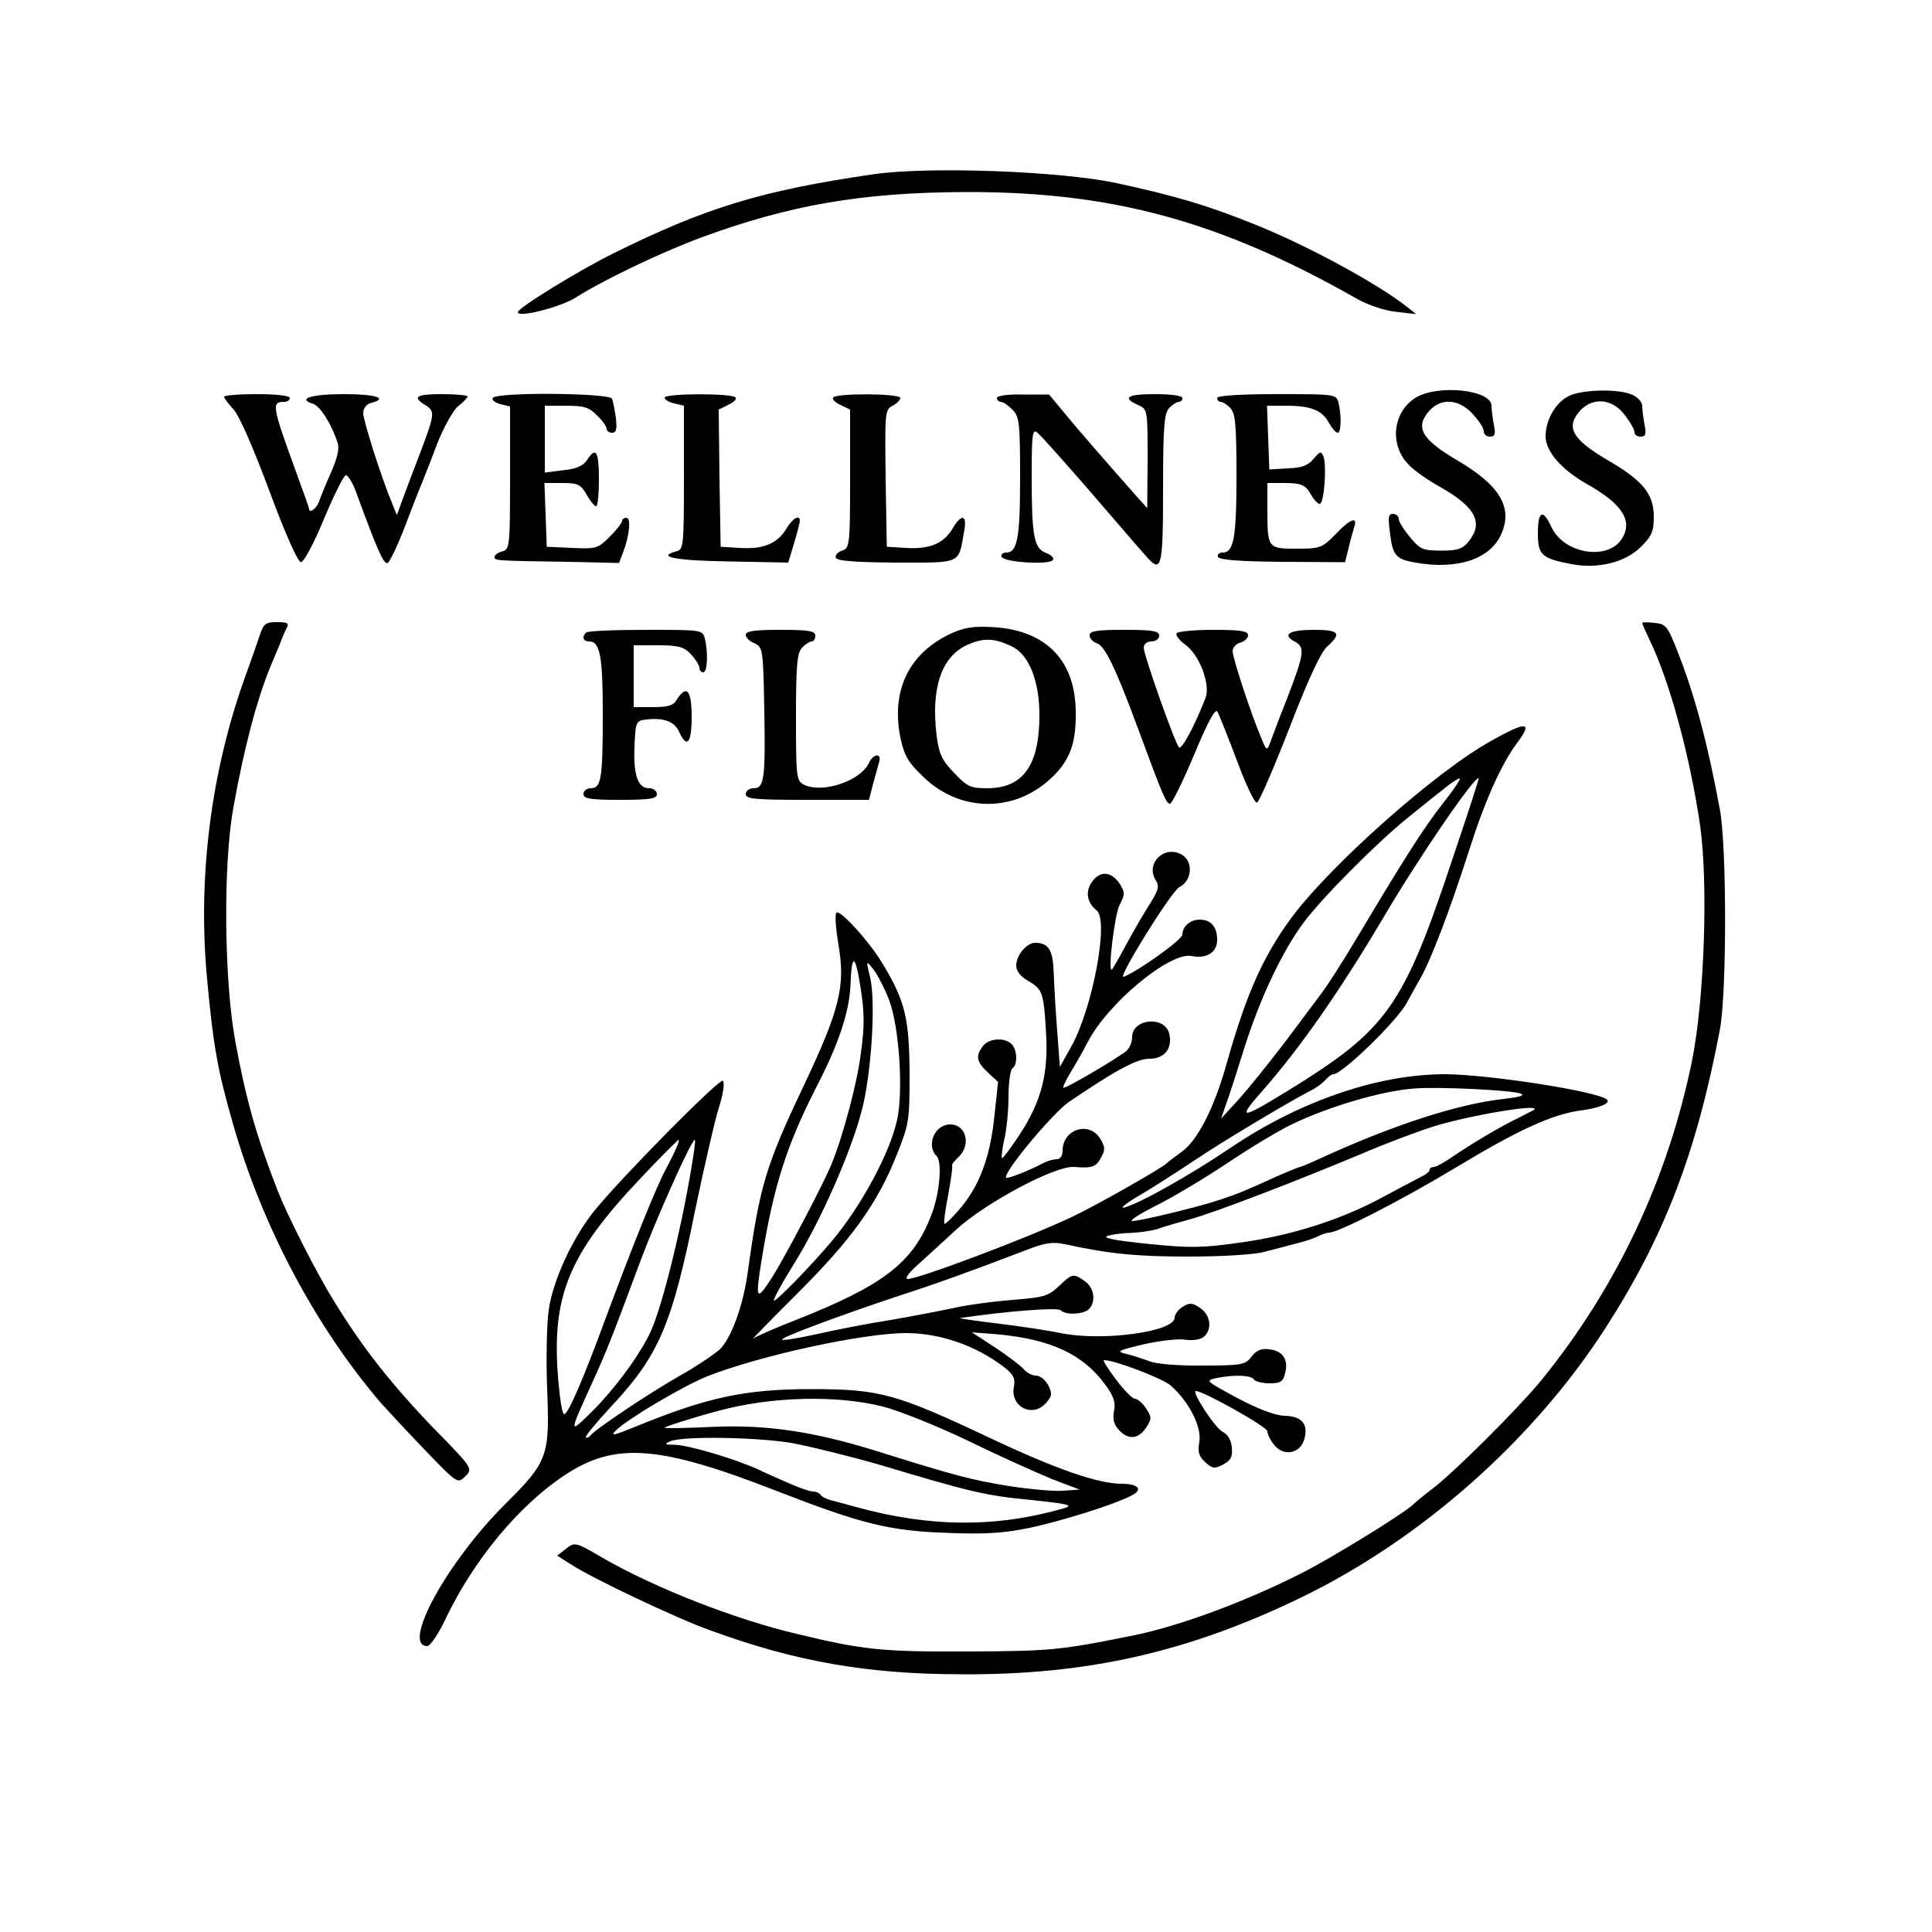
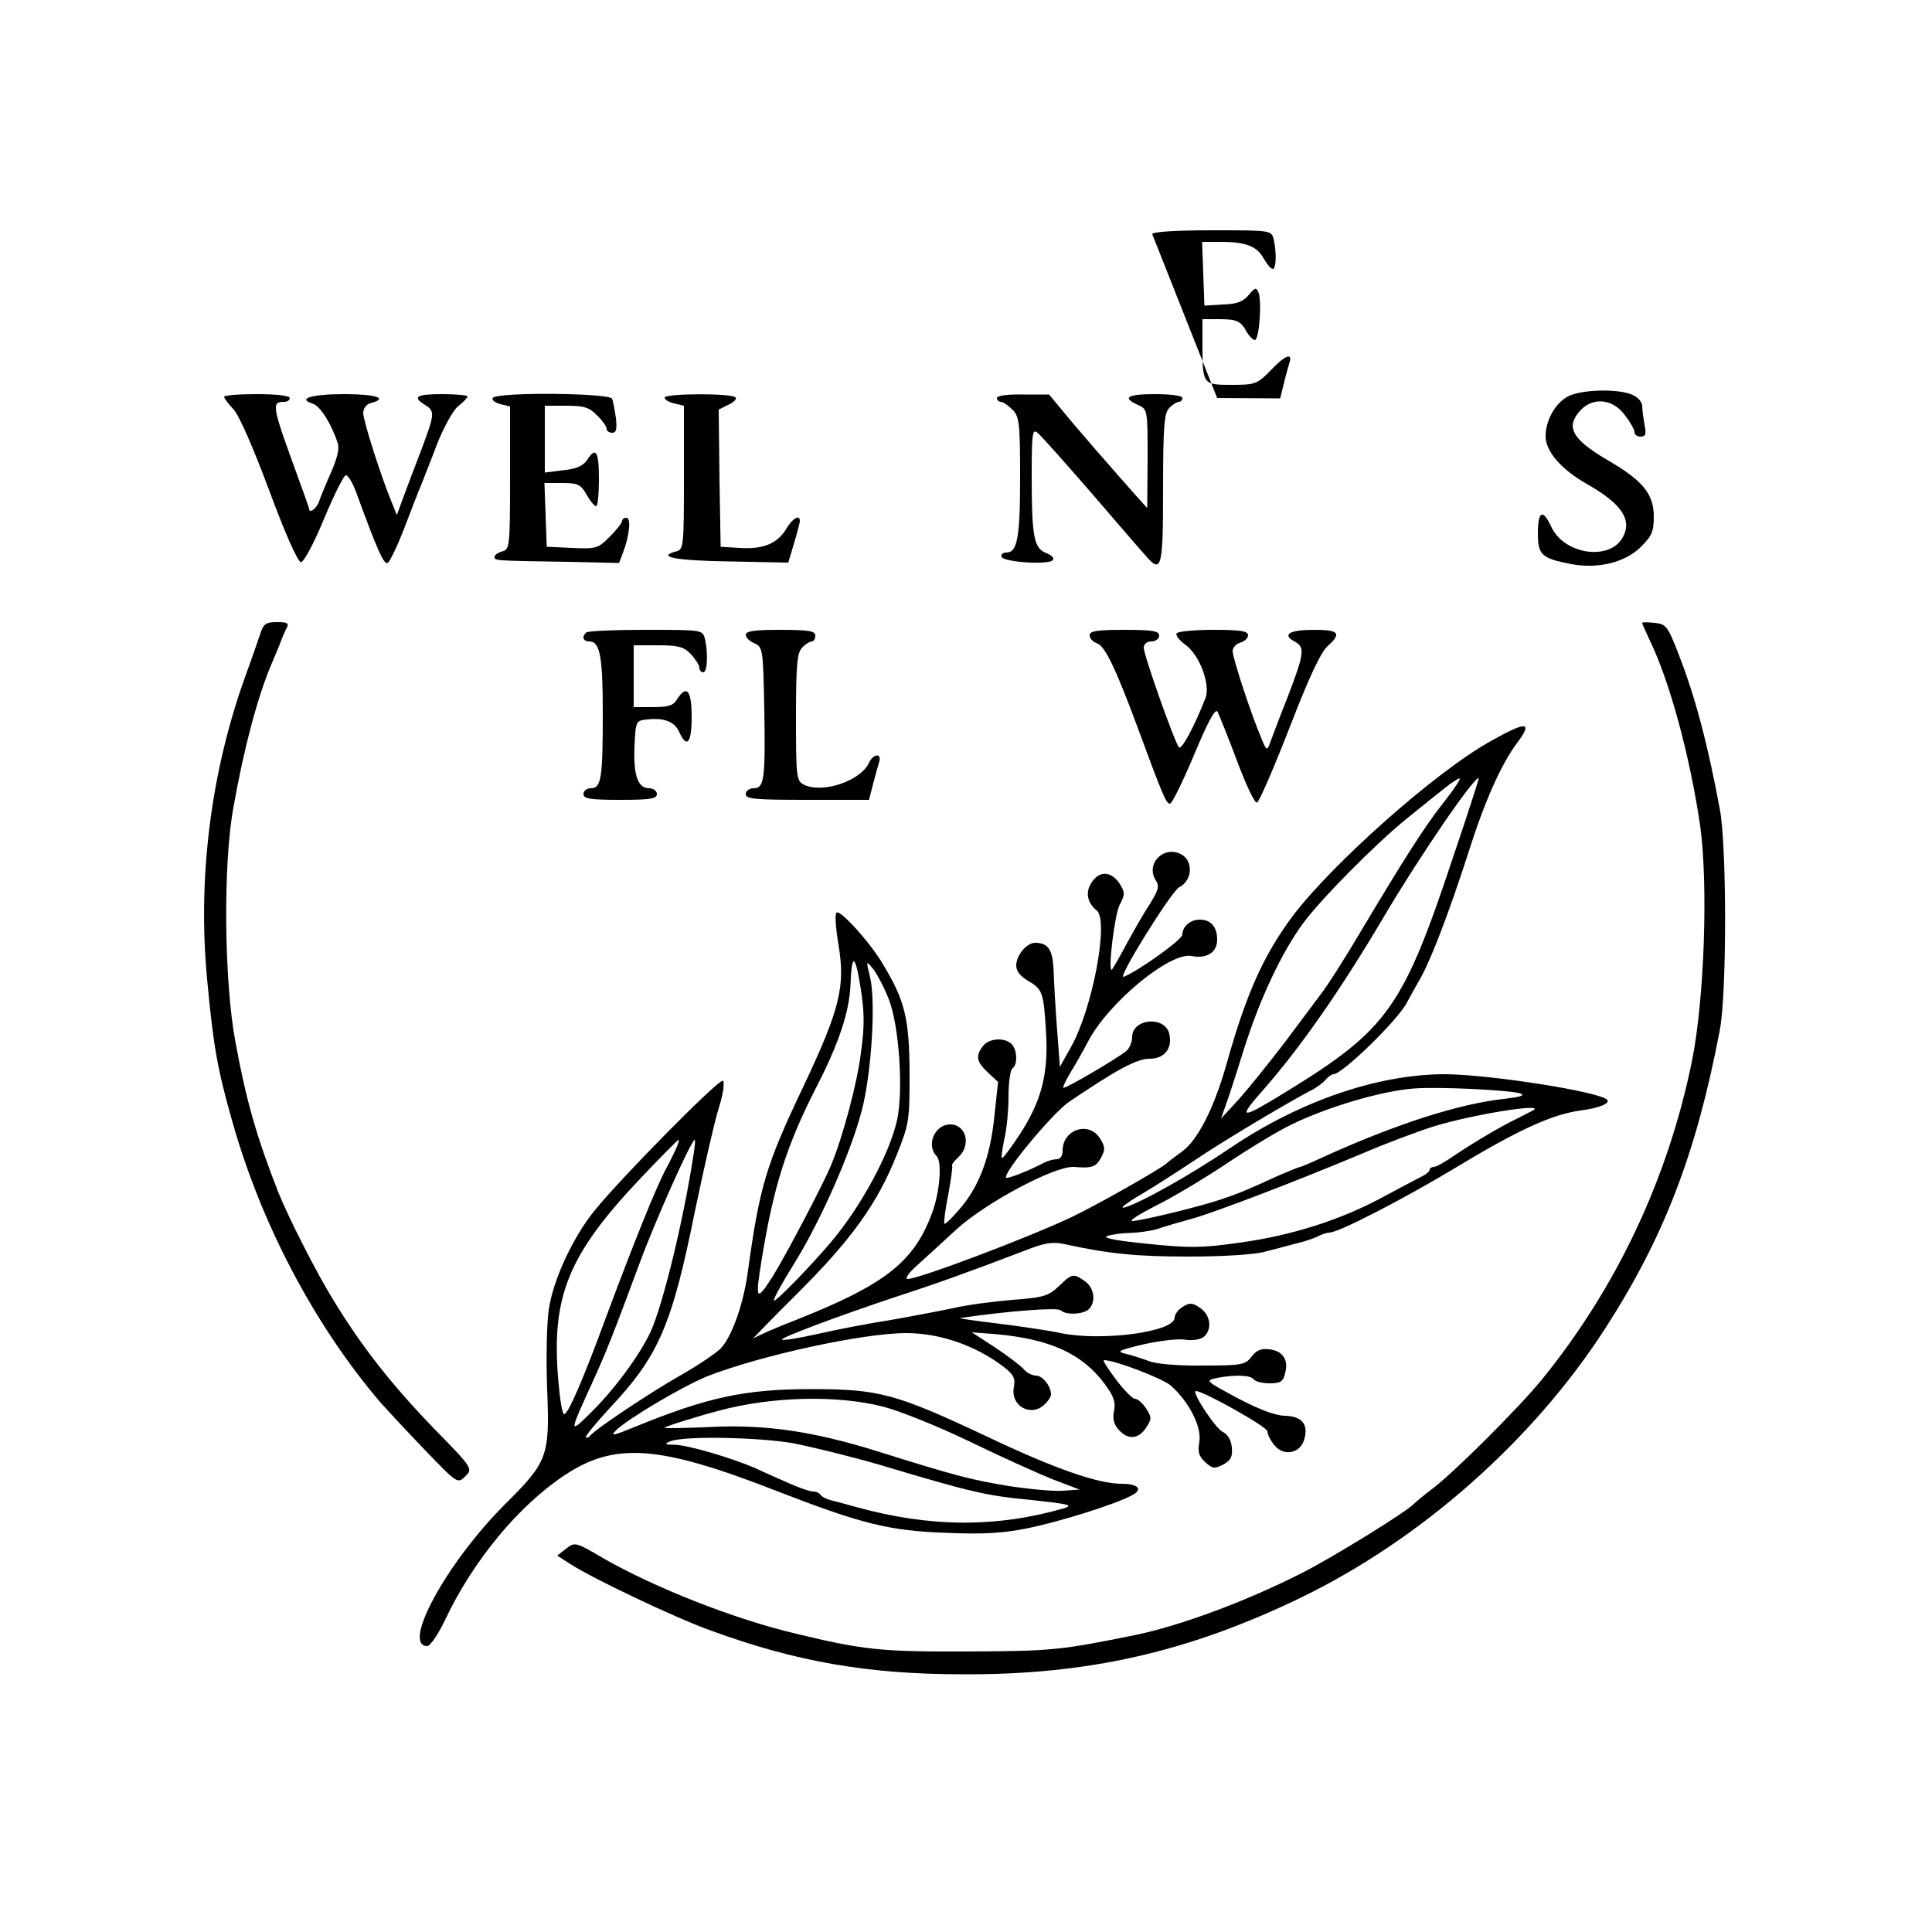
<svg xmlns="http://www.w3.org/2000/svg" version="1.0" width="500pt" height="500pt" viewBox="0 0 500 500" preserveAspectRatio="xMidYMid meet">
  <g transform="translate(0,500) scale(0.1,-0.1)" fill="#000000" stroke="none">
-     <path d="M2260 4549 c-288 -42 -434 -86 -675 -206 -87 -43 -245 -140 -245 -151 0 -15 111 13 150 38 71 45 217 115 321 154 233 86 419 118 689 119 378 1 658 -75 1013 -277 26 -15 71 -30 100 -33 l52 -6 -25 20 c-80 62 -261 160 -397 214 -120 48 -204 73 -353 105 -142 31 -487 44 -630 23z" />
-     <path d="M3664 3971 c-60 -37 -69 -123 -18 -174 14 -15 50 -40 79 -56 94 -53 115 -94 76 -142 -16 -20 -29 -24 -71 -24 -47 0 -55 3 -81 35 -16 19 -29 40 -29 47 0 7 -7 13 -15 13 -12 0 -13 -9 -8 -47 7 -61 15 -70 66 -79 107 -19 191 8 221 71 33 70 -1 129 -115 195 -91 54 -108 85 -69 128 31 33 76 29 111 -9 16 -17 29 -37 29 -45 0 -8 7 -14 16 -14 13 0 15 7 10 31 -3 17 -6 39 -6 49 0 41 -138 56 -196 21z" />
    <path d="M4058 3974 c-33 -17 -58 -62 -58 -103 0 -39 40 -85 104 -122 91 -51 121 -93 96 -139 -33 -62 -151 -46 -185 26 -22 48 -35 42 -35 -16 0 -56 9 -65 87 -80 70 -13 140 5 180 45 28 28 33 40 33 78 0 59 -29 94 -121 147 -91 54 -108 85 -69 128 33 35 83 30 114 -11 15 -19 26 -39 26 -45 0 -7 7 -12 16 -12 13 0 15 7 10 31 -3 17 -6 39 -6 49 0 9 -11 22 -25 28 -36 17 -135 14 -167 -4z" />
    <path d="M580 3973 c0 -4 11 -18 24 -32 15 -16 52 -101 93 -211 41 -111 74 -185 82 -185 7 0 34 50 59 111 26 62 51 113 57 114 5 1 17 -18 26 -42 56 -153 72 -189 82 -185 5 1 25 43 44 92 19 50 38 99 43 110 4 11 23 57 40 103 18 46 43 91 56 101 13 10 24 22 24 25 0 3 -29 6 -65 6 -68 0 -79 -7 -45 -28 26 -16 25 -23 -8 -112 -16 -41 -37 -97 -47 -124 l-18 -49 -12 30 c-27 64 -75 214 -75 234 0 12 8 23 20 26 46 12 14 23 -69 23 -86 0 -123 -12 -81 -25 19 -6 49 -54 64 -102 5 -14 -2 -41 -17 -75 -13 -29 -27 -63 -31 -75 -6 -19 -26 -33 -26 -20 0 2 -14 42 -31 88 -66 181 -67 189 -33 189 8 0 14 5 14 10 0 6 -35 10 -85 10 -47 0 -85 -3 -85 -7z" />
    <path d="M1275 3970 c-3 -5 6 -12 20 -16 l25 -6 0 -185 c0 -176 -1 -185 -20 -190 -11 -3 -20 -9 -20 -14 0 -10 -3 -10 188 -13 l134 -3 10 26 c17 44 22 91 9 91 -6 0 -11 -4 -11 -8 0 -5 -14 -23 -32 -41 -30 -30 -34 -32 -97 -29 l-66 3 -3 83 -3 82 46 0 c41 0 48 -4 63 -30 9 -16 20 -30 25 -30 4 0 7 32 7 70 0 73 -8 85 -31 49 -10 -15 -29 -23 -62 -26 l-47 -6 0 87 0 86 55 0 c46 0 60 -4 80 -25 14 -13 25 -29 25 -35 0 -5 6 -10 14 -10 11 0 13 9 10 38 -3 20 -7 43 -10 50 -4 15 -299 18 -309 2z" />
    <path d="M1720 3971 c0 -5 11 -12 25 -15 l25 -6 0 -186 c0 -179 -1 -186 -20 -191 -53 -14 -1 -24 138 -26 l152 -3 15 50 c8 27 15 53 15 58 0 18 -20 6 -36 -22 -23 -37 -59 -52 -120 -48 l-49 3 -3 178 -2 177 24 12 c14 6 23 15 20 19 -7 12 -184 11 -184 0z" />
-     <path d="M2156 3971 c-3 -4 6 -13 19 -19 l25 -12 0 -179 c0 -172 -1 -180 -21 -186 -11 -4 -18 -12 -16 -18 3 -9 49 -12 156 -13 171 0 161 -5 176 80 9 45 -7 48 -31 6 -23 -37 -59 -52 -120 -48 l-49 3 -3 177 c-2 169 -2 178 18 188 11 6 20 15 20 20 0 12 -167 13 -174 1z" />
    <path d="M2580 3970 c0 -5 5 -10 10 -10 6 0 19 -9 30 -20 18 -18 20 -33 20 -176 0 -156 -7 -194 -36 -194 -9 0 -14 -5 -12 -11 5 -14 125 -22 133 -8 4 5 -5 13 -18 18 -31 12 -37 42 -37 198 0 112 2 124 15 113 9 -7 71 -77 138 -154 67 -78 130 -151 141 -163 42 -49 46 -36 46 171 0 164 3 197 16 210 8 9 20 16 25 16 5 0 9 5 9 10 0 6 -30 10 -70 10 -73 0 -87 -9 -45 -28 25 -11 25 -13 25 -139 l-1 -128 -27 30 c-69 78 -153 174 -188 217 l-39 47 -67 0 c-39 1 -68 -3 -68 -9z" />
-     <path d="M3150 3970 c0 -5 4 -10 9 -10 5 0 17 -7 25 -16 13 -13 16 -43 16 -175 0 -161 -7 -199 -36 -199 -9 0 -14 -5 -12 -11 3 -8 54 -12 166 -13 l163 -1 10 40 c5 22 12 45 14 52 9 27 -11 20 -46 -17 -37 -38 -42 -40 -103 -40 -75 0 -76 1 -76 101 l0 69 43 0 c46 0 57 -5 72 -34 6 -10 15 -19 20 -20 12 -1 19 99 10 123 -6 14 -9 13 -25 -6 -14 -17 -30 -24 -67 -25 l-48 -3 -3 83 -3 82 50 0 c64 0 93 -12 110 -44 8 -14 18 -26 23 -26 9 0 10 45 2 78 -6 22 -9 22 -160 22 -96 0 -154 -4 -154 -10z" />
+     <path d="M3150 3970 l163 -1 10 40 c5 22 12 45 14 52 9 27 -11 20 -46 -17 -37 -38 -42 -40 -103 -40 -75 0 -76 1 -76 101 l0 69 43 0 c46 0 57 -5 72 -34 6 -10 15 -19 20 -20 12 -1 19 99 10 123 -6 14 -9 13 -25 -6 -14 -17 -30 -24 -67 -25 l-48 -3 -3 83 -3 82 50 0 c64 0 93 -12 110 -44 8 -14 18 -26 23 -26 9 0 10 45 2 78 -6 22 -9 22 -160 22 -96 0 -154 -4 -154 -10z" />
    <path d="M673 3358 c-6 -18 -23 -67 -38 -108 -89 -246 -124 -521 -99 -784 16 -173 27 -235 66 -371 75 -265 213 -526 383 -725 17 -19 68 -74 115 -123 84 -87 84 -87 104 -68 20 20 20 21 -80 123 -109 113 -186 210 -261 333 -43 69 -119 219 -143 280 -56 143 -83 237 -111 390 -29 156 -32 458 -5 605 28 158 63 287 98 370 6 14 15 36 21 50 5 14 13 33 18 43 8 14 4 17 -24 17 -29 0 -35 -4 -44 -32z" />
    <path d="M4250 3388 c0 -3 9 -22 19 -44 52 -106 105 -303 131 -481 21 -151 11 -448 -21 -608 -62 -304 -194 -586 -390 -827 -60 -73 -230 -243 -286 -284 -21 -16 -40 -32 -43 -35 -14 -18 -216 -143 -295 -182 -142 -72 -310 -134 -425 -158 -196 -40 -219 -42 -435 -43 -224 -1 -271 4 -445 46 -160 38 -364 118 -500 196 -70 41 -72 42 -95 24 l-23 -18 33 -21 c54 -36 275 -141 365 -173 219 -80 405 -113 650 -113 325 -2 587 58 878 199 309 150 598 405 785 694 153 237 237 454 298 775 18 94 18 475 0 570 -31 168 -64 292 -106 400 -29 75 -33 80 -63 83 -18 2 -32 2 -32 0z" />
-     <path d="M2460 3360 c-108 -51 -154 -147 -130 -268 10 -47 20 -65 59 -102 91 -89 226 -94 321 -13 56 48 75 93 74 178 0 135 -76 214 -214 222 -51 3 -75 -1 -110 -17z m159 -33 c44 -21 71 -90 71 -177 0 -131 -42 -190 -136 -190 -42 0 -51 4 -85 40 -31 32 -39 49 -45 96 -15 123 12 204 79 235 43 19 70 18 116 -4z" />
    <path d="M1517 3363 c-12 -11 -8 -23 8 -23 28 0 35 -39 35 -187 0 -168 -4 -193 -31 -193 -11 0 -19 -7 -19 -15 0 -12 17 -15 95 -15 78 0 95 3 95 15 0 8 -9 15 -20 15 -29 0 -41 33 -38 108 3 66 4 67 32 70 44 5 72 -5 84 -33 20 -43 32 -28 32 40 0 69 -13 84 -38 45 -9 -16 -23 -20 -62 -20 l-50 0 0 80 0 80 63 0 c53 0 67 -4 85 -23 12 -13 22 -29 22 -35 0 -7 5 -12 10 -12 11 0 13 52 4 88 -6 22 -9 22 -153 22 -81 0 -151 -3 -154 -7z" />
    <path d="M1930 3357 c0 -7 10 -17 23 -22 21 -10 22 -15 25 -170 3 -182 0 -205 -28 -205 -11 0 -20 -7 -20 -15 0 -13 24 -15 160 -15 l159 0 11 43 c6 23 13 47 15 54 8 25 -15 23 -26 -1 -22 -48 -123 -81 -170 -56 -18 10 -19 23 -19 175 0 135 3 166 16 179 8 9 20 16 25 16 5 0 9 7 9 15 0 12 -17 15 -90 15 -66 0 -90 -3 -90 -13z" />
    <path d="M2820 3356 c0 -8 8 -17 19 -21 20 -6 48 -63 106 -220 65 -176 73 -195 83 -195 5 0 33 57 62 126 36 86 55 122 61 112 4 -8 27 -65 50 -126 23 -62 46 -111 52 -109 6 2 43 88 84 193 49 127 81 196 98 211 38 34 31 43 -34 43 -64 0 -84 -12 -51 -30 28 -15 26 -30 -18 -145 -22 -55 -42 -109 -46 -120 -7 -18 -9 -17 -21 13 -26 60 -75 209 -75 227 0 9 9 19 20 22 11 3 20 12 20 19 0 11 -20 14 -89 14 -50 0 -92 -4 -96 -9 -3 -5 7 -18 22 -29 37 -26 66 -103 53 -138 -28 -72 -62 -136 -69 -128 -11 13 -91 238 -91 258 0 9 8 16 20 16 11 0 20 7 20 15 0 12 -17 15 -90 15 -71 0 -90 -3 -90 -14z" />
    <path d="M3858 3082 c-141 -78 -408 -315 -512 -452 -76 -102 -120 -200 -171 -381 -33 -118 -76 -201 -117 -230 -18 -13 -35 -26 -38 -29 -11 -12 -178 -107 -245 -139 -118 -56 -398 -161 -426 -161 -8 0 2 15 22 33 20 18 67 61 105 96 76 69 254 164 303 161 48 -4 58 0 71 25 11 20 10 28 -4 50 -29 44 -96 22 -96 -33 0 -13 -6 -22 -15 -22 -8 0 -23 -4 -33 -9 -39 -21 -94 -42 -98 -39 -10 11 119 166 162 196 124 84 176 112 209 112 39 0 60 27 51 65 -12 47 -96 39 -96 -9 0 -13 -7 -29 -15 -36 -25 -20 -159 -99 -163 -95 -2 2 7 20 20 42 13 21 32 55 43 76 52 101 212 233 268 223 40 -8 67 9 67 42 0 33 -16 52 -45 52 -25 0 -45 -18 -45 -39 -1 -13 -112 -93 -152 -109 -19 -8 123 221 144 232 34 17 37 68 5 85 -45 24 -93 -24 -66 -67 10 -15 7 -25 -13 -58 -14 -21 -42 -69 -62 -106 -20 -38 -38 -68 -39 -68 -10 0 8 142 20 167 15 29 15 33 0 57 -22 32 -52 33 -72 2 -17 -25 -11 -53 13 -72 33 -25 -11 -257 -67 -355 l-28 -50 -7 93 c-4 51 -8 119 -9 151 -2 58 -13 77 -48 77 -22 0 -49 -32 -49 -59 0 -14 11 -28 30 -39 38 -22 41 -30 47 -132 7 -109 -12 -180 -68 -266 -23 -35 -44 -63 -46 -61 -2 3 1 24 6 48 6 24 11 74 11 111 0 37 5 70 10 73 14 9 13 48 -2 63 -18 18 -59 15 -74 -5 -20 -26 -17 -41 13 -69 l26 -24 -10 -93 c-11 -104 -40 -181 -93 -240 -18 -21 -34 -36 -36 -34 -2 2 2 35 10 75 7 39 12 73 10 75 -2 2 5 12 16 22 34 31 21 85 -21 85 -40 0 -63 -54 -35 -82 15 -15 8 -98 -14 -153 -47 -123 -123 -181 -350 -271 -52 -20 -102 -42 -110 -48 -8 -6 42 45 111 114 141 140 210 235 260 362 32 80 33 88 33 213 -1 139 -12 185 -68 278 -33 57 -112 144 -121 135 -5 -4 -2 -41 5 -83 18 -107 4 -166 -90 -365 -98 -206 -114 -259 -145 -484 -12 -86 -43 -170 -72 -198 -16 -14 -62 -45 -103 -68 -84 -48 -221 -140 -232 -155 -4 -5 -9 -7 -12 -5 -2 3 26 37 62 76 127 135 161 214 221 512 23 110 50 229 61 264 11 34 16 66 11 71 -8 8 -264 -251 -334 -338 -56 -70 -107 -181 -117 -256 -5 -35 -7 -127 -4 -204 7 -174 2 -188 -110 -299 -150 -150 -268 -366 -200 -366 7 0 28 30 46 68 73 154 190 295 309 374 131 87 245 78 550 -41 219 -85 291 -103 439 -108 95 -4 146 -1 210 12 83 17 227 62 269 85 30 15 17 30 -26 30 -61 0 -171 38 -344 120 -240 113 -282 125 -459 125 -172 0 -269 -21 -455 -97 -59 -24 -67 -26 -50 -9 31 30 173 114 235 139 137 54 404 112 515 112 87 0 180 -32 252 -87 26 -20 31 -30 27 -52 -10 -50 45 -80 80 -45 9 8 16 20 16 25 0 22 -22 49 -39 49 -10 0 -25 8 -32 17 -8 9 -41 34 -74 56 l-60 39 65 -5 c139 -13 222 -51 280 -130 22 -30 28 -46 23 -69 -4 -20 0 -35 12 -48 24 -27 51 -25 71 5 15 23 15 27 0 50 -9 14 -22 25 -29 25 -6 0 -29 23 -49 50 -21 28 -35 50 -31 50 28 0 148 -46 172 -65 47 -41 81 -106 75 -146 -5 -27 -1 -38 15 -53 19 -17 24 -18 47 -6 20 11 24 20 22 44 -2 20 -11 34 -23 40 -19 8 -83 106 -70 106 20 0 185 -93 185 -104 0 -8 8 -24 18 -36 25 -31 69 -21 78 17 10 38 -7 58 -52 59 -25 1 -69 18 -122 46 -83 45 -84 45 -52 52 47 9 88 7 95 -4 3 -5 22 -10 40 -10 29 0 36 4 41 27 9 34 -6 57 -41 61 -21 3 -34 -3 -46 -19 -16 -21 -25 -23 -126 -23 -60 -1 -121 4 -138 11 -16 6 -43 15 -60 19 -27 6 -23 9 45 25 40 9 89 15 107 12 19 -3 39 0 48 7 23 19 18 57 -9 75 -20 14 -28 14 -45 3 -12 -7 -21 -20 -21 -28 0 -37 -188 -62 -295 -40 -33 7 -107 18 -165 25 -58 7 -100 13 -95 14 123 18 252 28 260 20 13 -13 59 -11 73 3 19 19 14 55 -10 72 -30 21 -33 21 -68 -13 -27 -25 -39 -29 -119 -35 -49 -4 -119 -13 -157 -22 -38 -8 -112 -22 -164 -31 -52 -8 -135 -24 -183 -35 -49 -11 -91 -18 -93 -15 -5 5 145 61 298 112 99 32 188 64 329 118 53 21 73 24 105 17 115 -25 185 -32 321 -32 83 0 169 5 194 12 24 6 62 16 84 22 22 5 48 14 57 19 10 5 22 9 28 9 24 0 189 85 327 168 162 98 250 138 323 148 48 6 79 19 69 28 -21 21 -302 65 -419 66 -173 0 -376 -69 -556 -191 -107 -72 -232 -142 -274 -154 -14 -4 4 11 40 32 36 21 99 62 140 89 69 47 238 148 301 181 15 7 32 20 39 28 7 8 16 15 21 15 23 0 169 142 191 187 8 15 24 44 35 63 27 48 74 171 123 323 42 133 85 229 126 284 42 56 26 58 -68 5z m-126 -164 c-46 -59 -96 -137 -207 -323 -48 -81 -90 -147 -112 -175 -6 -8 -45 -60 -86 -115 -42 -55 -96 -122 -121 -150 l-46 -50 14 40 c8 22 29 87 47 145 40 126 96 245 151 320 47 64 188 206 268 271 54 44 61 49 110 88 14 10 26 18 28 16 2 -2 -18 -32 -46 -67z m28 -138 c-129 -388 -169 -444 -429 -604 -122 -75 -130 -74 -63 2 97 110 202 261 312 447 93 158 237 368 247 361 1 -1 -29 -94 -67 -206z m-1532 -505 c-9 -76 -47 -218 -77 -290 -22 -53 -117 -233 -151 -288 -43 -67 -46 -63 -29 42 31 191 64 296 144 452 57 111 83 192 86 259 3 84 12 83 26 -5 10 -63 11 -99 1 -170z m73 137 c26 -69 37 -232 21 -309 -19 -88 -94 -226 -171 -317 -53 -63 -144 -156 -148 -152 -3 2 21 46 53 97 68 110 145 284 174 394 25 94 37 280 22 345 -11 45 -11 45 8 22 10 -13 29 -49 41 -80z m1634 -242 c13 -5 -1 -9 -43 -14 -118 -13 -278 -65 -460 -147 -34 -16 -65 -29 -67 -29 -3 0 -27 -10 -53 -21 -90 -41 -107 -48 -152 -63 -55 -19 -209 -56 -230 -56 -8 1 19 18 60 39 41 20 125 70 185 110 61 41 136 86 168 101 92 45 233 87 317 93 60 5 250 -4 275 -13z m34 -43 c-2 -1 -20 -10 -39 -20 -46 -22 -115 -63 -167 -98 -23 -16 -46 -29 -52 -29 -6 0 -11 -3 -11 -7 0 -5 -10 -13 -23 -19 -12 -6 -57 -30 -100 -53 -107 -58 -236 -99 -369 -117 -97 -14 -130 -14 -238 -3 -80 8 -117 15 -105 20 11 4 38 8 59 8 22 1 53 5 70 10 17 6 58 18 91 27 63 18 257 92 439 168 60 26 145 58 190 72 96 29 283 60 255 41z m-2217 -94 c-4 -10 -17 -37 -29 -59 -26 -49 -85 -196 -155 -384 -59 -161 -98 -250 -108 -250 -5 0 -11 39 -15 86 -19 219 25 327 215 527 50 53 94 97 96 97 2 0 0 -8 -4 -17z m43 -20 c-25 -166 -79 -389 -111 -459 -28 -61 -96 -153 -159 -214 -52 -51 -52 -49 7 80 37 81 52 119 123 310 40 109 134 320 143 320 2 0 0 -17 -3 -37z m489 -653 c44 -11 145 -52 224 -90 80 -39 176 -82 215 -98 l71 -27 -43 -3 c-23 -2 -86 4 -139 12 -98 16 -137 26 -341 90 -167 52 -290 70 -433 63 -65 -3 -118 -4 -118 -2 0 3 83 29 140 44 137 37 305 41 424 11z m-232 -95 c47 -9 149 -34 225 -56 237 -71 275 -80 393 -91 92 -10 109 -13 85 -21 -176 -51 -348 -50 -540 3 -22 6 -50 14 -63 17 -12 3 -25 9 -28 14 -3 5 -12 9 -20 9 -8 0 -34 9 -59 20 -25 11 -64 28 -87 39 -64 28 -176 61 -212 62 -26 0 -28 2 -11 9 33 14 224 11 317 -5z" />
  </g>
</svg>